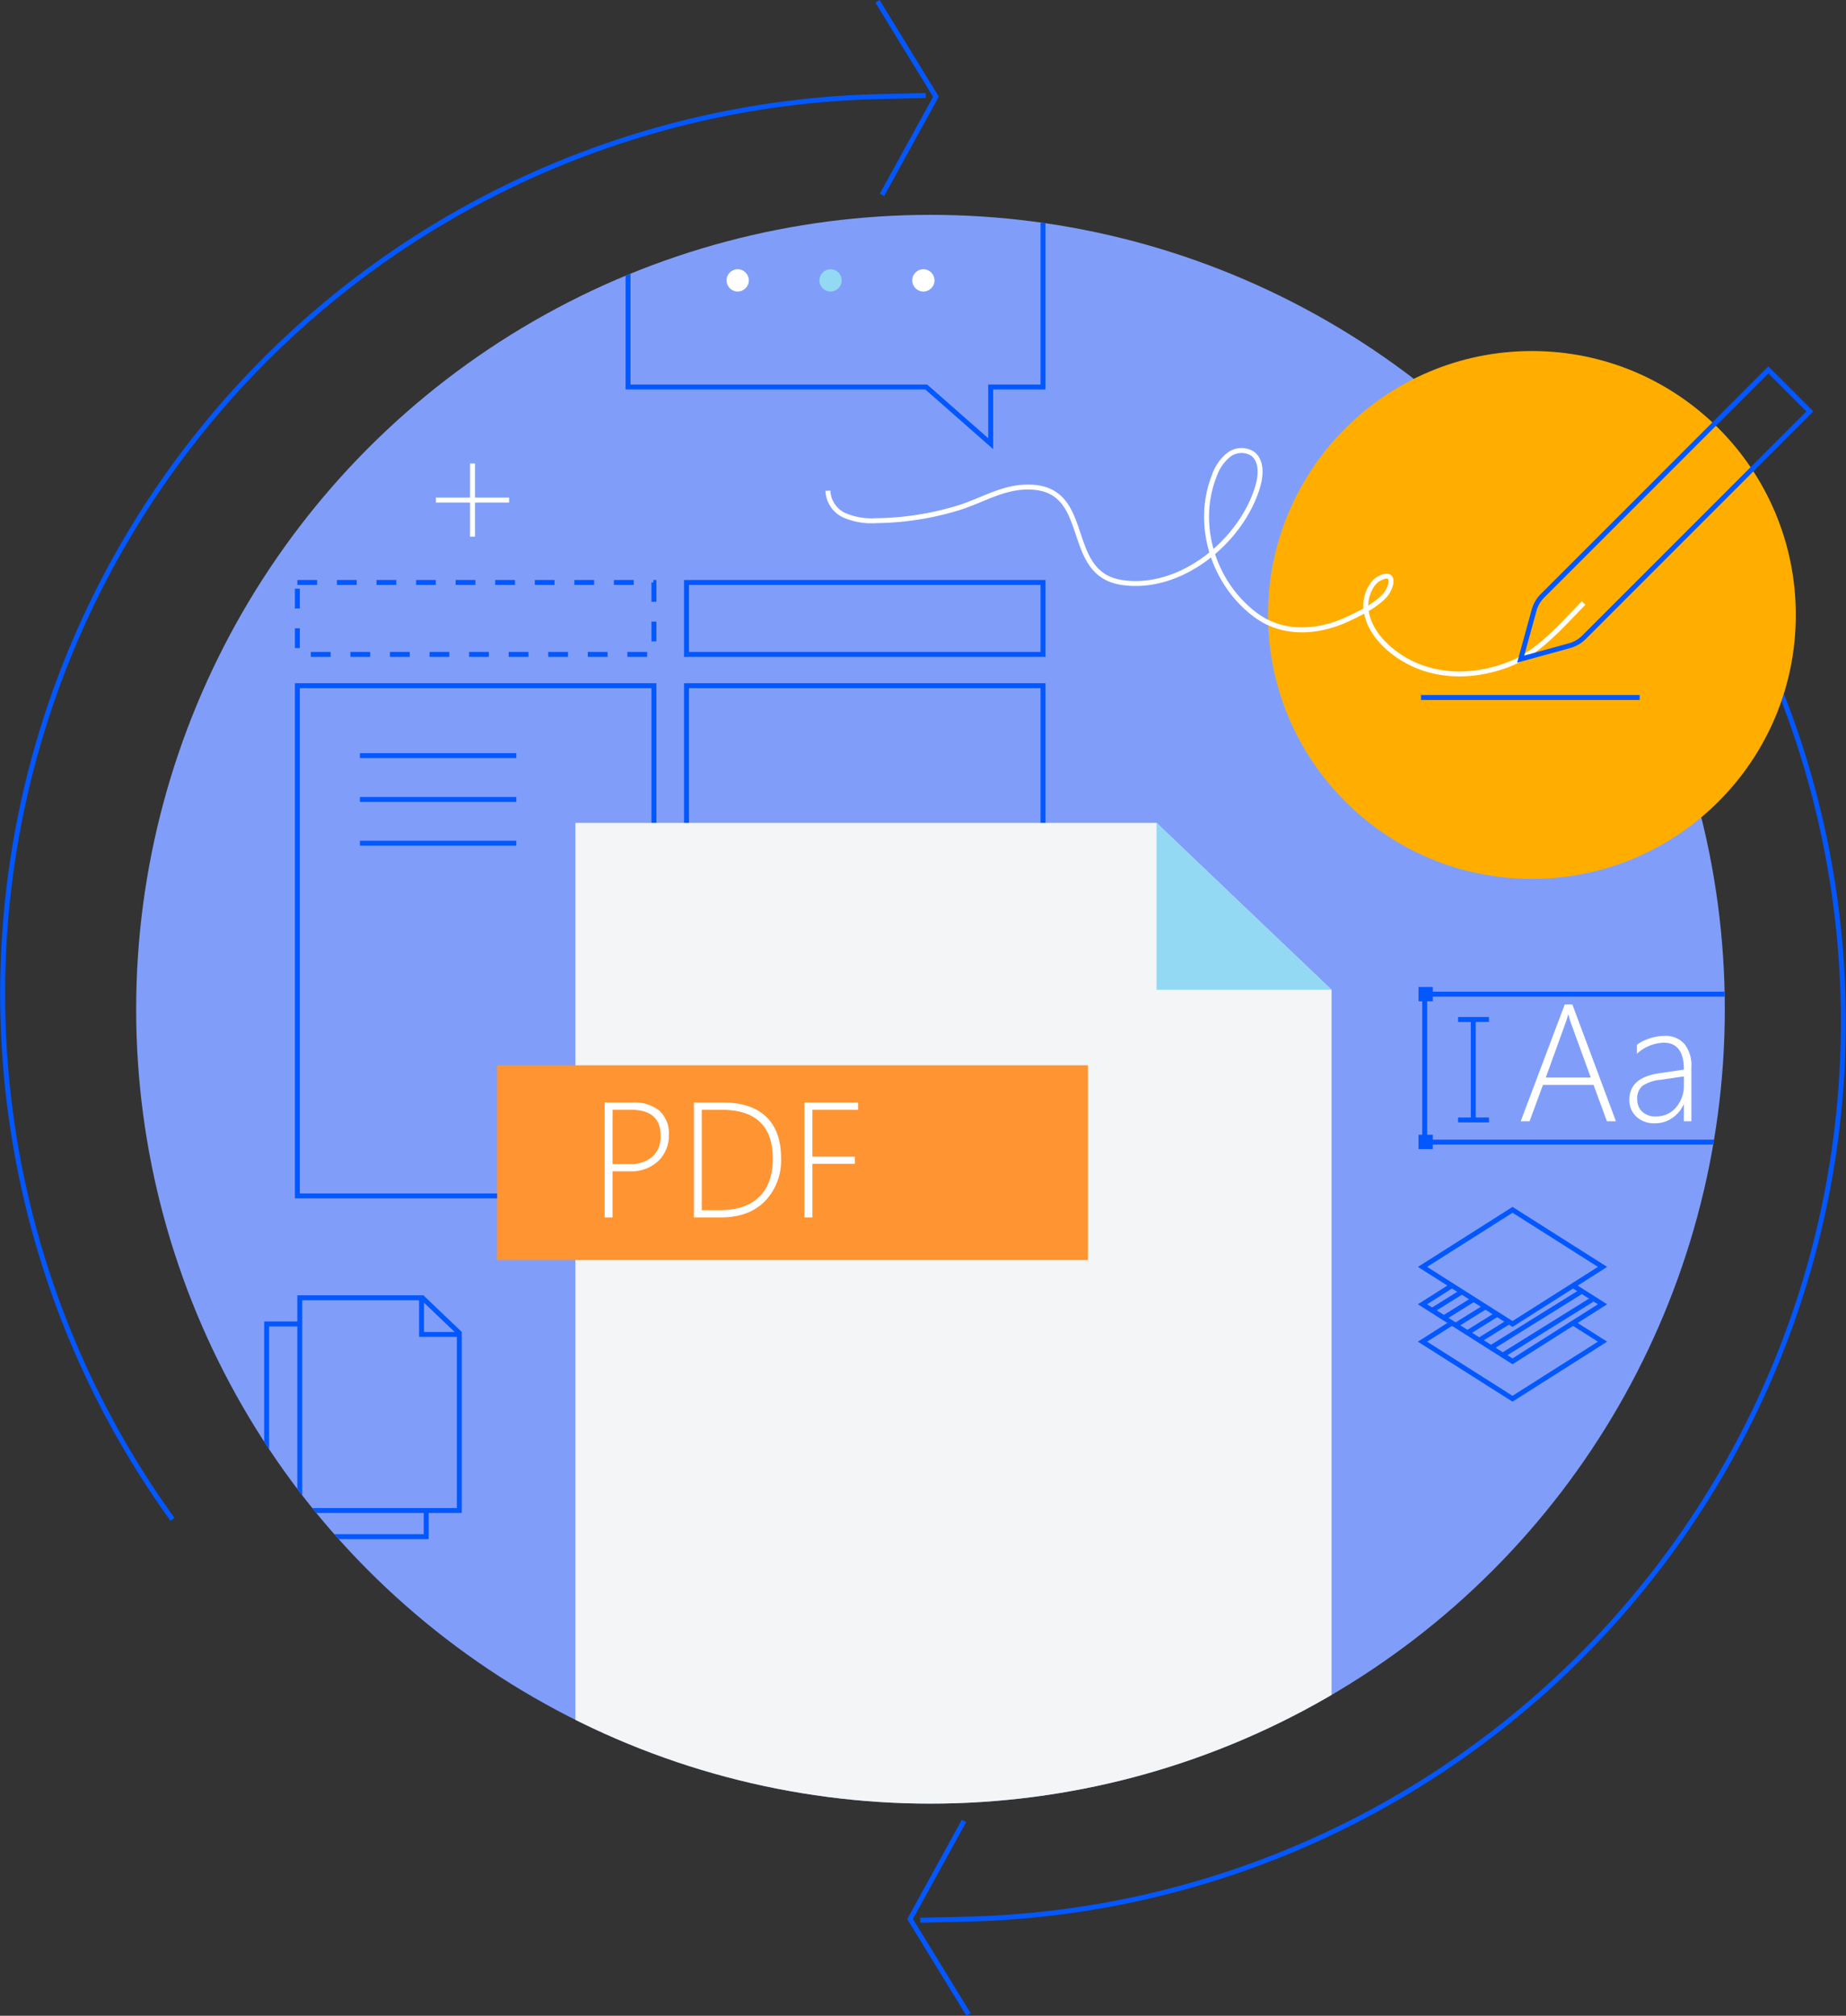
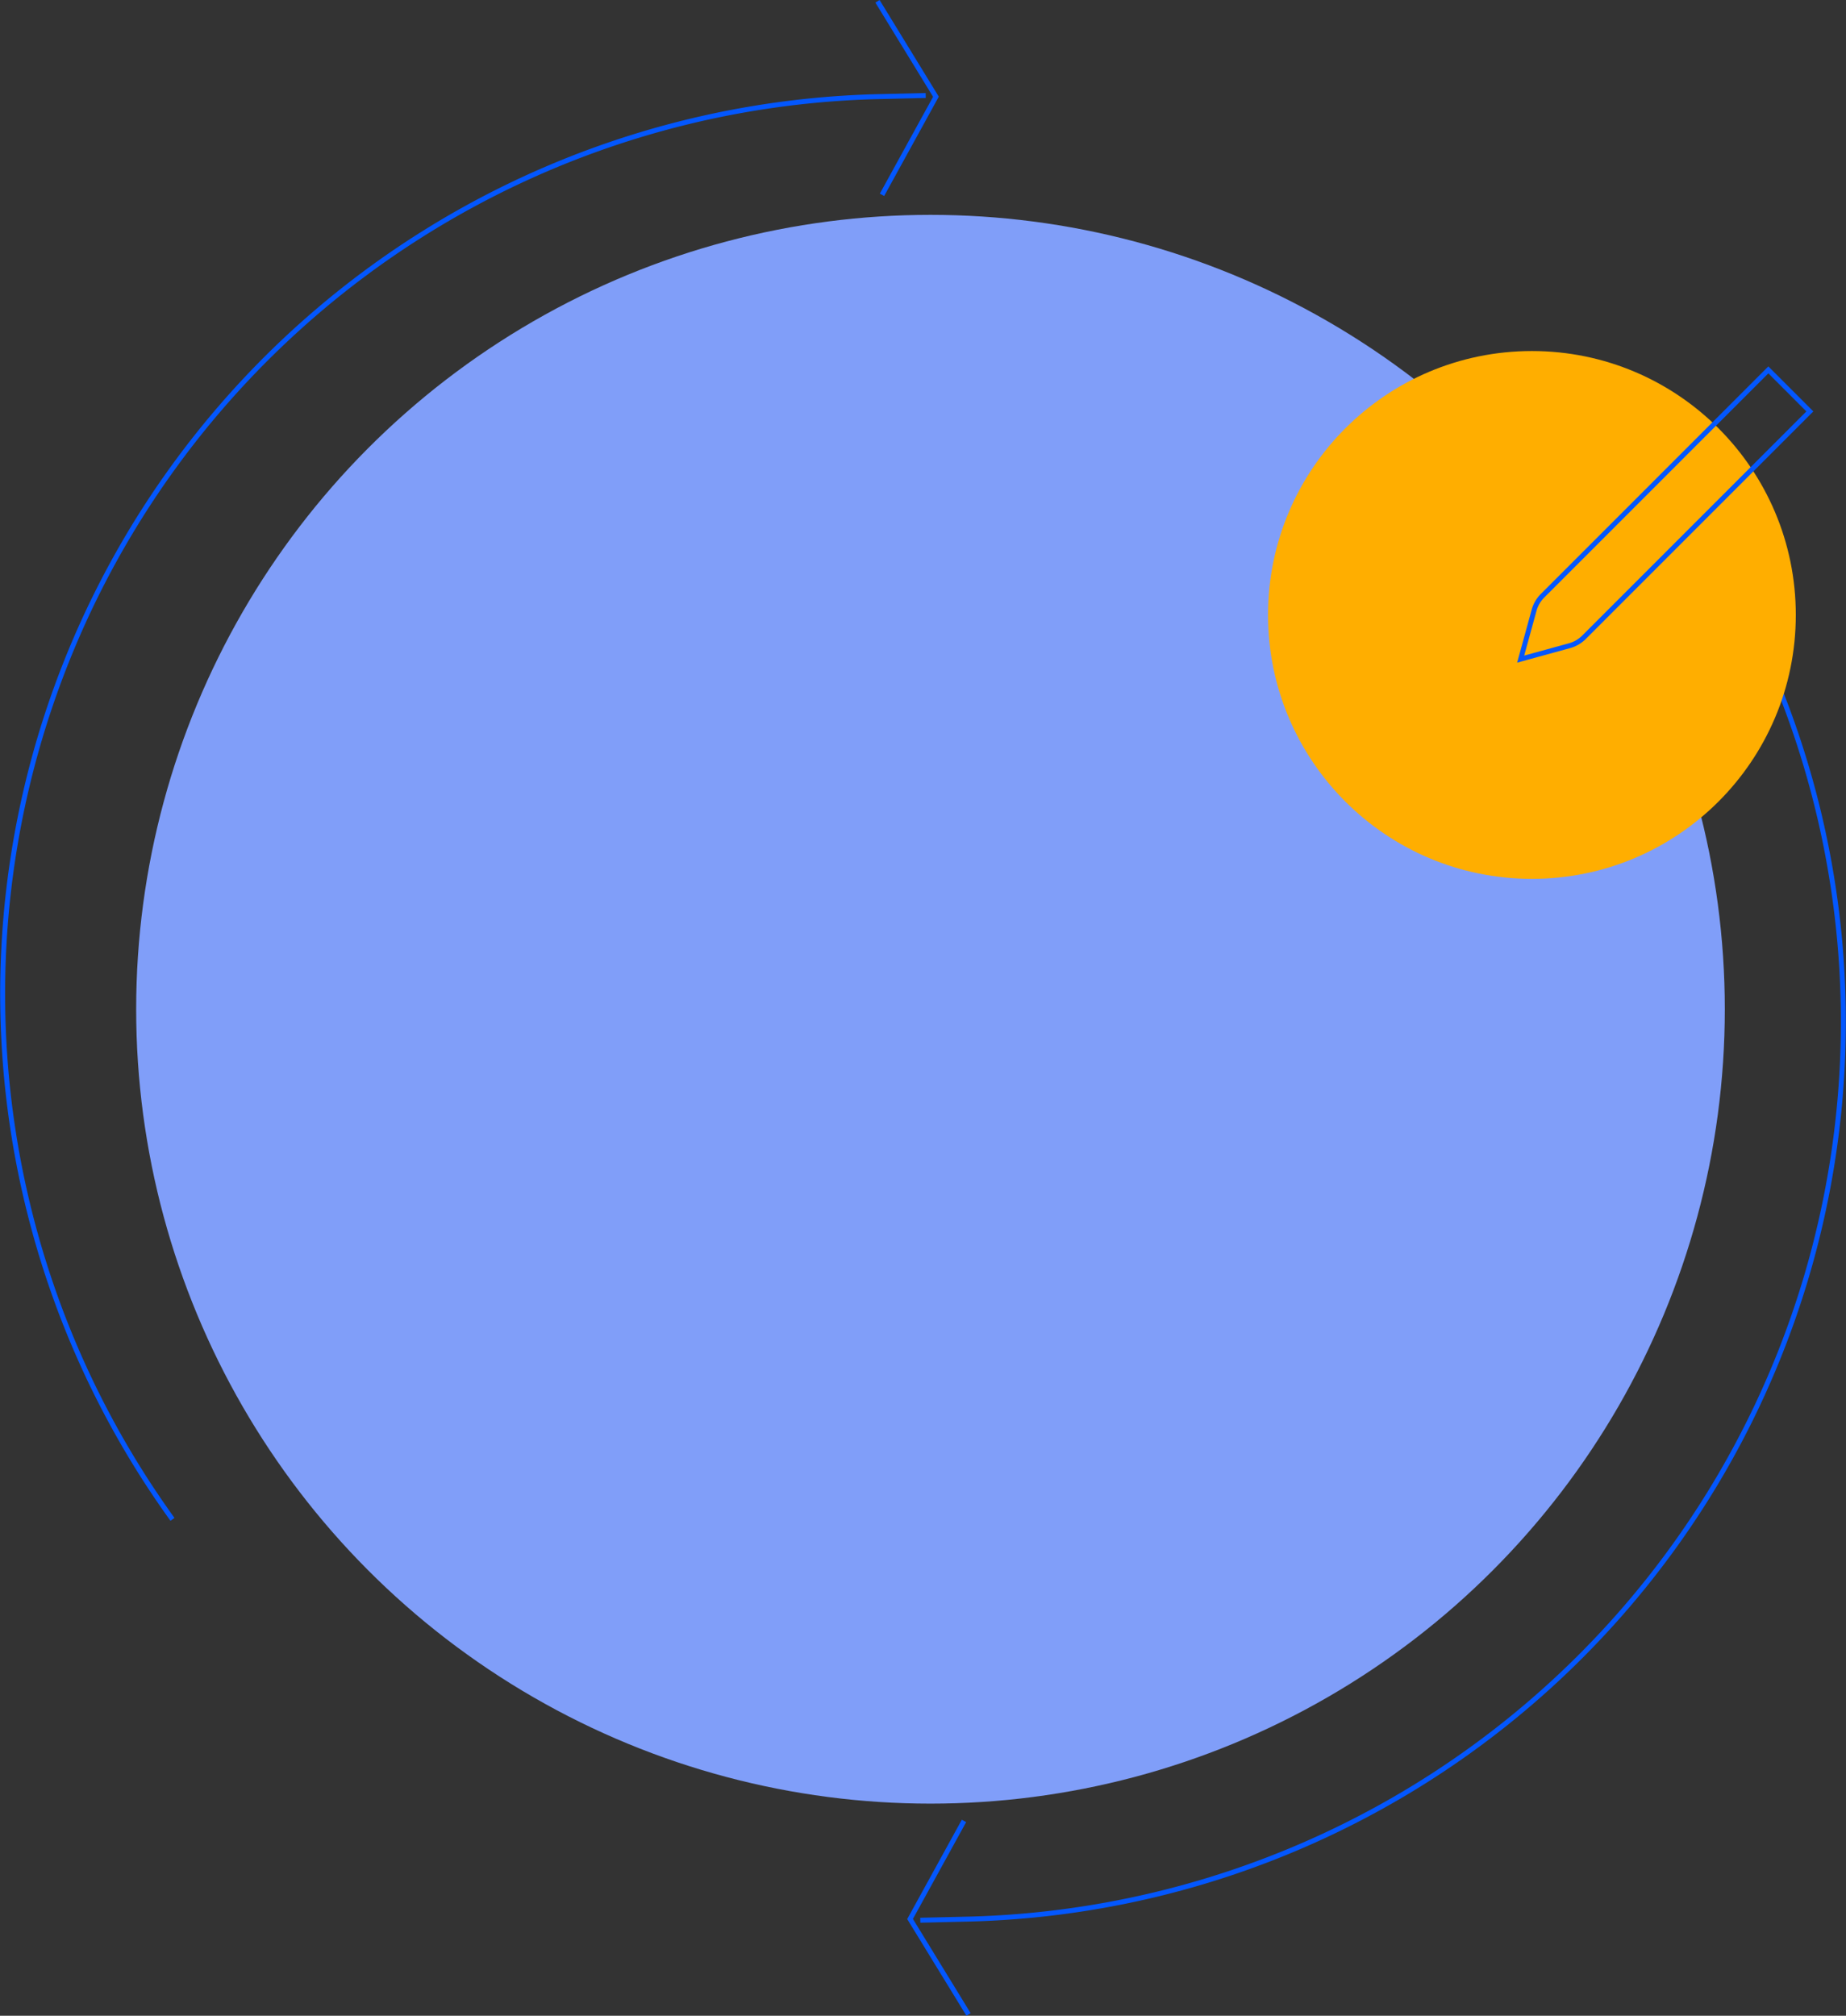
<svg xmlns="http://www.w3.org/2000/svg" width="373.231" height="407.515" viewBox=" 0 0 373.231 407.515">
  <rect x="0" y="0" width="373.231" height="407.515" fill="#333333" stroke="none" />
  <defs>
    <clipPath id="prefix__a">
-       <circle cx="160.599" cy="160.599" r="160.599" transform="translate(119.401 89.901)" fill="none" />
-     </clipPath>
+       </clipPath>
  </defs>
  <g transform="translate(-91.87 -46.465)">
    <circle cx="160.599" cy="160.599" r="160.599" transform="translate(119.401 89.901)" fill="#809ef9" />
    <g clip-path="url(#prefix__a)">
      <path fill="none" stroke="#0357ff" stroke-miterlimit="10" stroke-dasharray="4" d="M151.993 164.218h72.089v14.544h-72.089z" />
      <path fill="none" stroke="#0357ff" stroke-miterlimit="10" d="M230.667 164.218h72.089v14.544h-72.089z" />
      <path fill="none" stroke="#0357ff" stroke-miterlimit="10" d="M151.993 185.086h72.089v103.153h-72.089z" />
      <path fill="none" stroke="#0357ff" stroke-miterlimit="10" d="M230.667 185.086h72.089v34.344h-72.089z" />
      <path fill="none" stroke="#0357ff" stroke-miterlimit="10" d="M164.641 199.233h31.618" />
      <path fill="none" stroke="#0357ff" stroke-miterlimit="10" d="M164.641 208.086h31.618" />
      <path fill="none" stroke="#0357ff" stroke-miterlimit="10" d="M164.641 216.939h31.618" />
      <path fill="none" stroke="#fff" stroke-miterlimit="10" d="M187.406 140.161v14.8" />
      <path fill="none" stroke="#fff" stroke-miterlimit="10" d="M194.806 147.562h-14.8" />
      <path d="M152.479 351.84v-43.009h24.792l3.818 3.646 3.646 3.474v35.889z" fill="none" stroke="#0357ff" stroke-miterlimit="10" />
      <path d="M185.143 316.245H177.1v-7.766" fill="none" stroke="#0357ff" stroke-miterlimit="10" />
      <path d="M178.038 351.84v5.288h-32.257v-43.009h6.727" fill="none" stroke="#0357ff" stroke-miterlimit="10" />
      <path d="M409.911 306.367l5.961 3.779-18.2 11.536-18.2-11.536 5.961-3.779" fill="none" stroke="#0357ff" stroke-miterlimit="10" />
      <path d="M409.911 313.925l5.961 3.779-18.2 11.536-18.2-11.536 5.961-3.779" fill="none" stroke="#0357ff" stroke-miterlimit="10" />
      <path fill="none" stroke="#0357ff" stroke-miterlimit="10" d="M381.489 311.33l18.379-11.427" />
      <path fill="none" stroke="#0357ff" stroke-miterlimit="10" d="M383.885 312.83l18.297-11.376" />
      <path fill="none" stroke="#0357ff" stroke-miterlimit="10" d="M386.281 314.331l18.216-11.326" />
      <path fill="none" stroke="#0357ff" stroke-miterlimit="10" d="M388.676 315.83l18.134-11.275" />
      <path fill="none" stroke="#0357ff" stroke-miterlimit="10" d="M391.072 317.33l18.052-11.224" />
-       <path fill="none" stroke="#0357ff" stroke-miterlimit="10" d="M393.468 318.83l17.971-11.173" />
      <path fill="none" stroke="#0357ff" stroke-miterlimit="10" d="M395.864 320.331l17.889-11.123" />
      <path d="M379.479 302.588l18.2-11.536 18.2 11.536-6.489 4.112-11.715 7.427z" fill="#809ef9" stroke="#0357ff" stroke-miterlimit="10" />
      <path d="M302.757 124.706h-10.592v11.453l-13.025-11.453h-60.292V78.534h83.909z" fill="none" stroke="#0357ff" stroke-miterlimit="10" />
      <circle cx="2.25" cy="2.25" r="2.25" transform="translate(238.768 100.899)" fill="#fff" />
      <circle cx="2.25" cy="2.25" r="2.25" transform="translate(257.54 100.899)" fill="#93d9f3" />
      <circle cx="2.25" cy="2.25" r="2.25" transform="translate(276.312 100.899)" fill="#fff" />
      <path fill="none" stroke="#0357ff" stroke-miterlimit="10" d="M379.923 247.446h79.941v29.914h-79.941z" />
      <path fill="none" stroke="#0357ff" stroke-miterlimit="10" d="M379.172 276.369h1.895v1.895h-1.895z" />
      <path fill="none" stroke="#0357ff" stroke-miterlimit="10" d="M379.172 246.498h1.895v1.895h-1.895z" />
      <path d="M416.762 273.146l-2.7-7.339h-10.237l-2.699 7.339h-1.793l8.9-23.6h1.549l8.803 23.6zm-7.24-19.746a8.863 8.863 0 01-.3-.971q-.115-.411-.247-.823h-.066a15.913 15.913 0 01-.547 1.761l-3.961 10.943h9.1zm22.803 19.746v-3.373h-.063a6.6 6.6 0 01-2.347 2.756 6.011 6.011 0 01-3.415 1.028 5.244 5.244 0 01-3.8-1.349 4.533 4.533 0 01-1.4-3.406q0-4.41 5.842-5.331l5.183-.773q0-5.43-4.081-5.43a8.313 8.313 0 00-5.414 2.238v-1.827a8.253 8.253 0 012.542-1.267 9.7 9.7 0 013.02-.527 5.083 5.083 0 014.023 1.613 6.879 6.879 0 011.423 4.69v10.958zm-4.64-8.392a8.037 8.037 0 00-3.723 1.226 3.308 3.308 0 00-1.07 2.756 3.3 3.3 0 001 2.468 3.8 3.8 0 002.77.971 5.2 5.2 0 004.048-1.8 6.707 6.707 0 001.613-4.649v-1.647z" fill="#fff" />
      <path fill="none" stroke="#0357ff" stroke-miterlimit="10" d="M389.741 252.568v20.312" />
      <path fill="none" stroke="#0357ff" stroke-miterlimit="10" d="M386.665 252.568h6.245" />
      <path fill="none" stroke="#0357ff" stroke-miterlimit="10" d="M386.665 272.88h6.245" />
      <path d="M208.21 416.667V212.828h117.5l18.1 17.281 17.281 16.466v170.092z" fill="#f4f5f6" />
      <path d="M325.711 212.828l35.378 33.748h-35.378z" fill="#93d9f3" />
      <path fill="#ff9432" d="M192.384 261.836h119.452v39.365H192.384z" />
      <path d="M215.718 283.269v9.316h-1.6v-23.232h5.602a8.066 8.066 0 015.476 1.661 6.106 6.106 0 011.9 4.852 7.148 7.148 0 01-2.119 5.319 8.078 8.078 0 01-5.922 2.084zm0-12.443v10.969h3.305a6.844 6.844 0 004.779-1.5 5.455 5.455 0 001.636-4.237q0-5.233-6.011-5.233zm16.444 21.759v-23.232h5.816q5.784 0 8.8 2.884t3.013 8.408a11.83 11.83 0 01-3.232 8.627q-3.234 3.313-8.921 3.313zm1.6-21.758v20.3h3.645q5.168 0 7.939-2.681t2.77-7.736q0-9.883-10.385-9.883zm22.358 0v9.478h8.587v1.458h-8.583v10.822h-1.6v-23.232h10.851v1.474z" fill="#fff" />
    </g>
    <path d="M126.743 353.627A181.461 181.461 0 01268.869 66.013l10.164-.24" fill="none" stroke="#0357ff" stroke-miterlimit="10" />
    <path d="M269.281 46.726L281.1 66.02l-10.9 19.829" fill="none" stroke="#0357ff" stroke-miterlimit="10" />
    <path d="M430.229 146.819A181.461 181.461 0 01288.1 434.433l-10.163.239" fill="none" stroke="#0357ff" stroke-miterlimit="10" />
    <path d="M287.691 453.719l-11.819-19.294 10.9-19.829" fill="none" stroke="#0357ff" stroke-miterlimit="10" />
    <circle cx="53.354" cy="53.354" r="53.354" transform="translate(348.244 117.432)" fill="#ffae00" />
-     <path d="M259.262 145.676a5.719 5.719 0 003.463 5.03 14.128 14.128 0 006.323 1.02 58.906 58.906 0 0016.578-2.585c4.755-1.459 8.869-4.2 14.035-4.211 13.516-.04 6.847 17.494 19.07 19.3 11.968 1.772 24.228-8.473 27.447-19.454.676-2.308.832-5.264-1.138-6.643a4.252 4.252 0 00-4.811.344 9.287 9.287 0 00-2.861 4.2c-3.931 9.967-.113 21.858 8.407 28.153 5.487 4.053 12.546 3.582 18.491.835 2.431-1.123 6.894-3.291 8.245-5.739 1.047-1.9.909-4.037-1.962-2.4-1.478.841-2.411 3.189-2.516 4.783-.245 3.708 2.112 7.138 4.972 9.51 6.815 5.652 15.807 6.045 23.788 3.012 6.084-2.311 10.736-7.842 15.252-12.452" fill="none" stroke="#fff" stroke-miterlimit="10" />
    <path d="M409.194 177.006l-9.869 2.71 2.711-9.868a6.666 6.666 0 011.715-2.951l45.649-45.652 8.392 8.393-45.648 45.652a6.68 6.68 0 01-2.95 1.716z" fill="none" stroke="#0357ff" stroke-miterlimit="10" />
-     <path fill="none" stroke="#0357ff" stroke-miterlimit="10" d="M379.172 187.478h44.218" />
  </g>
</svg>